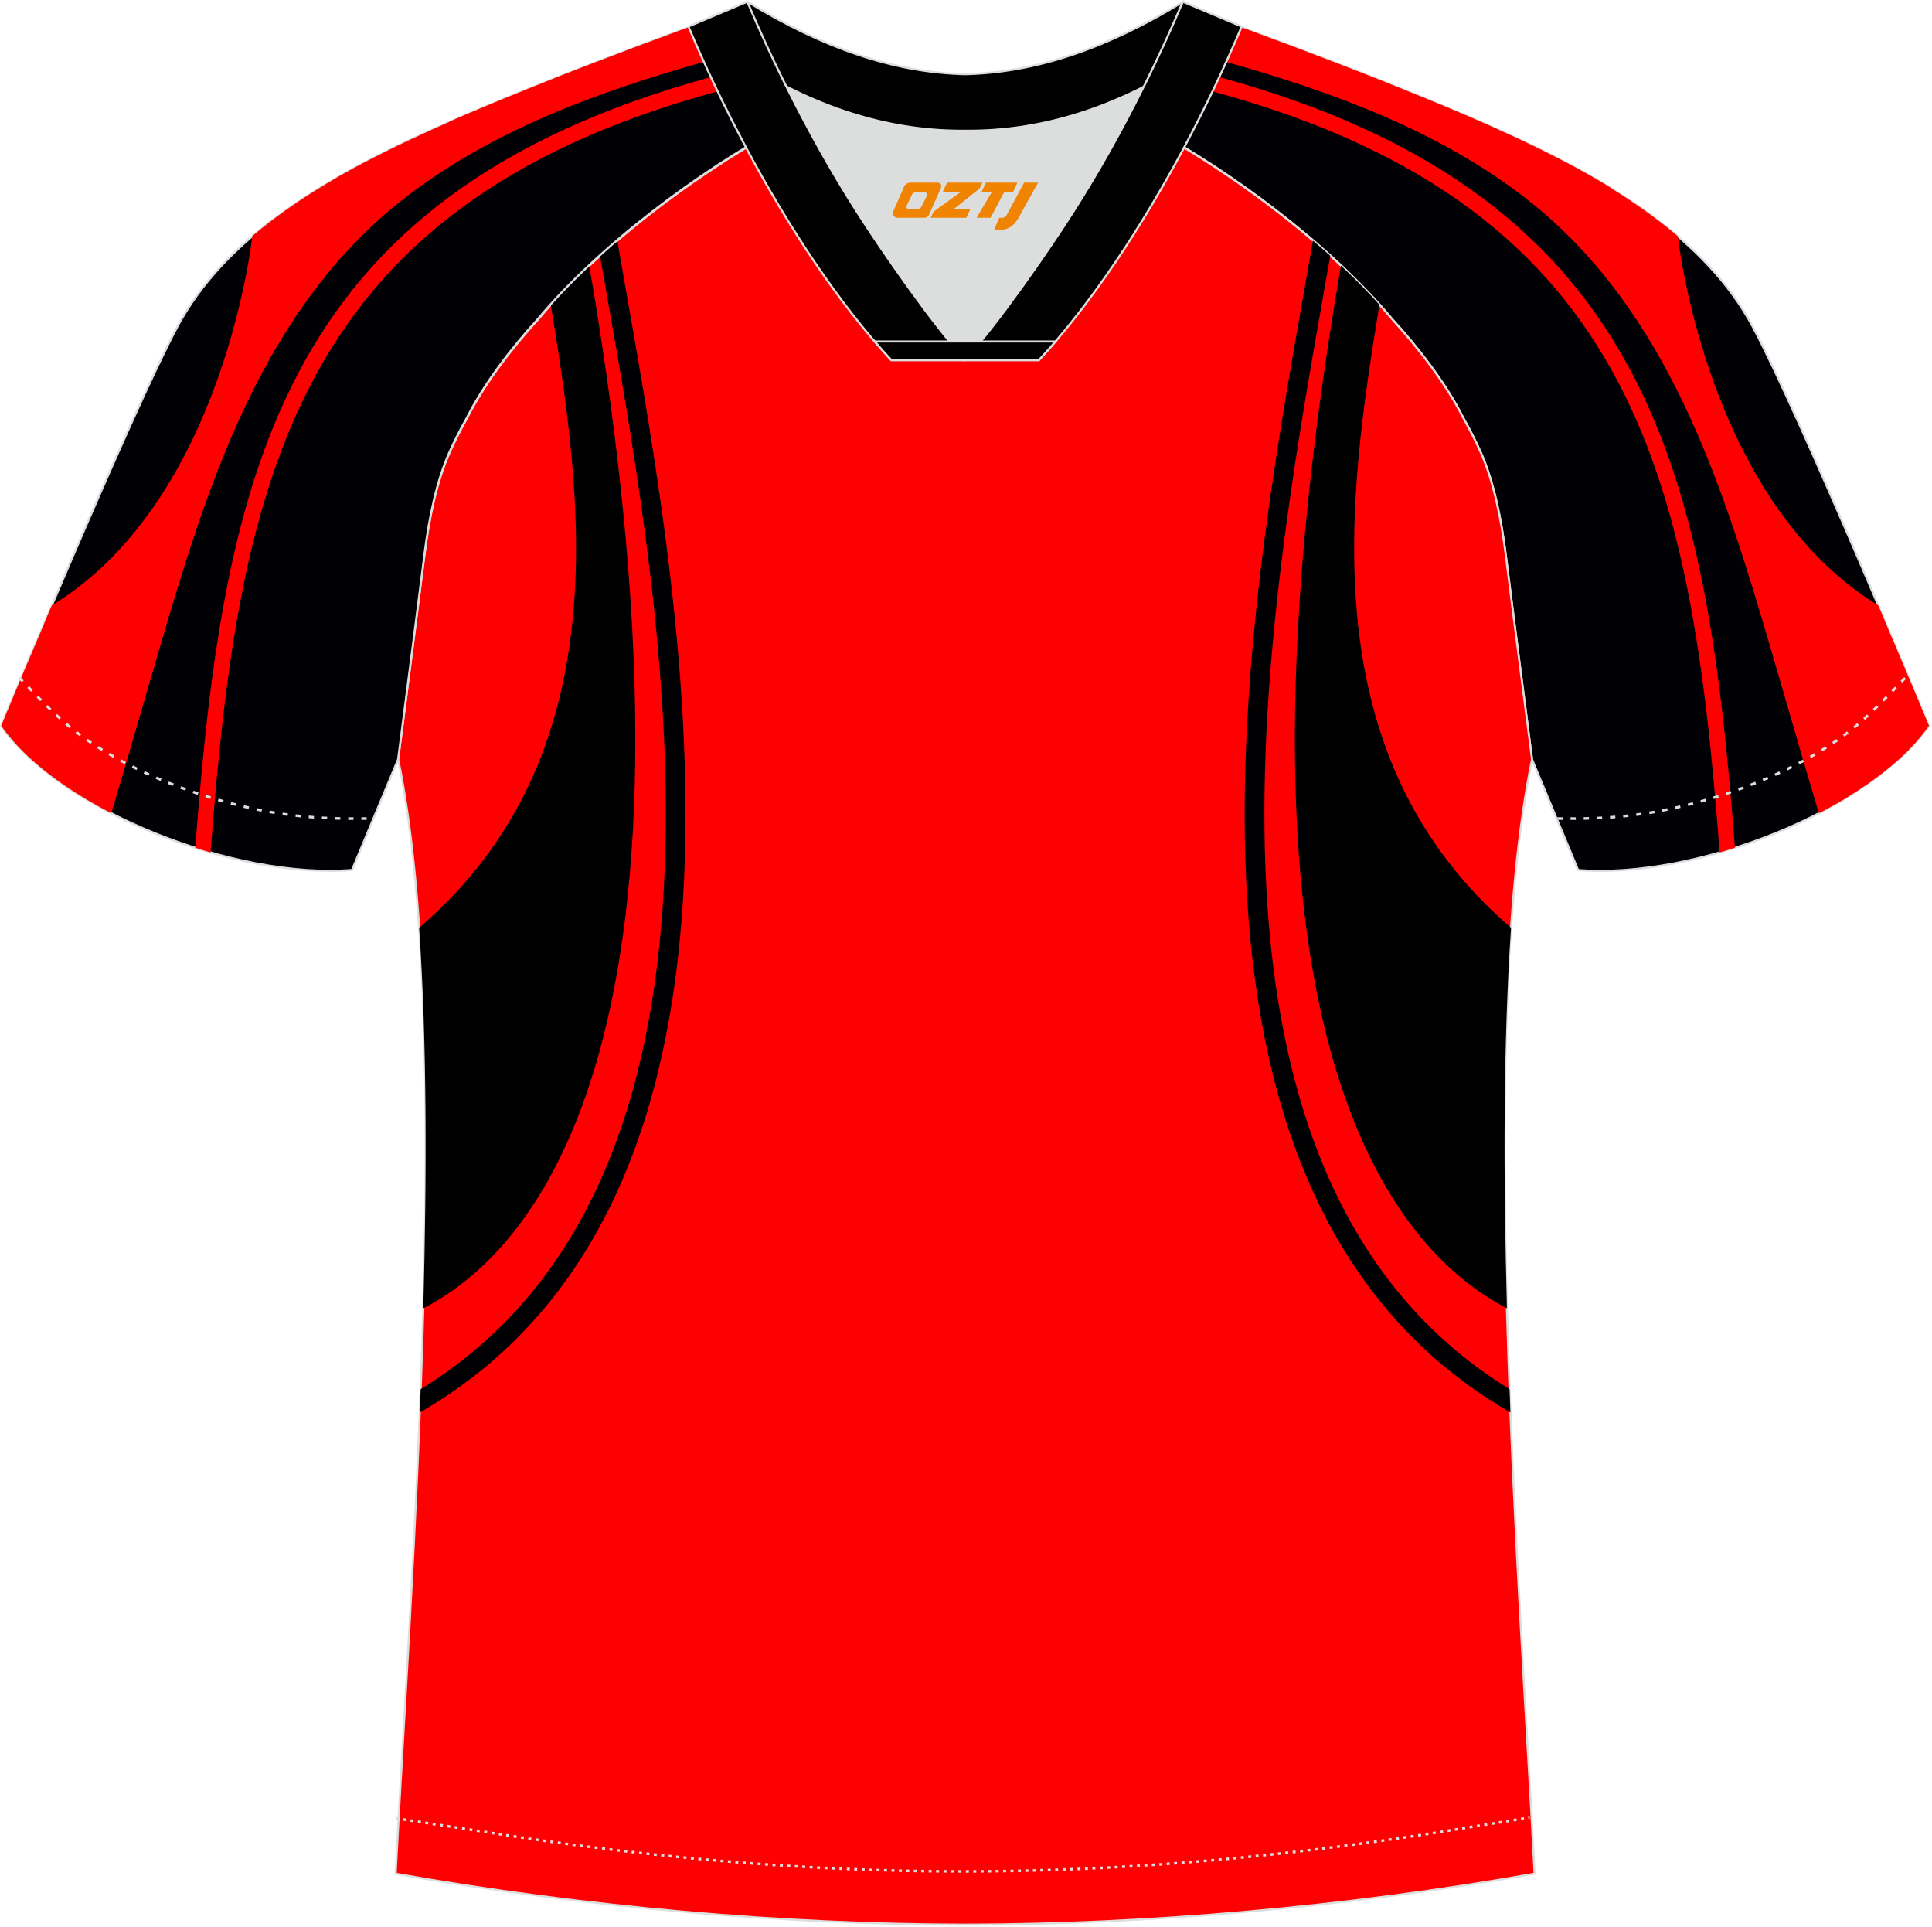
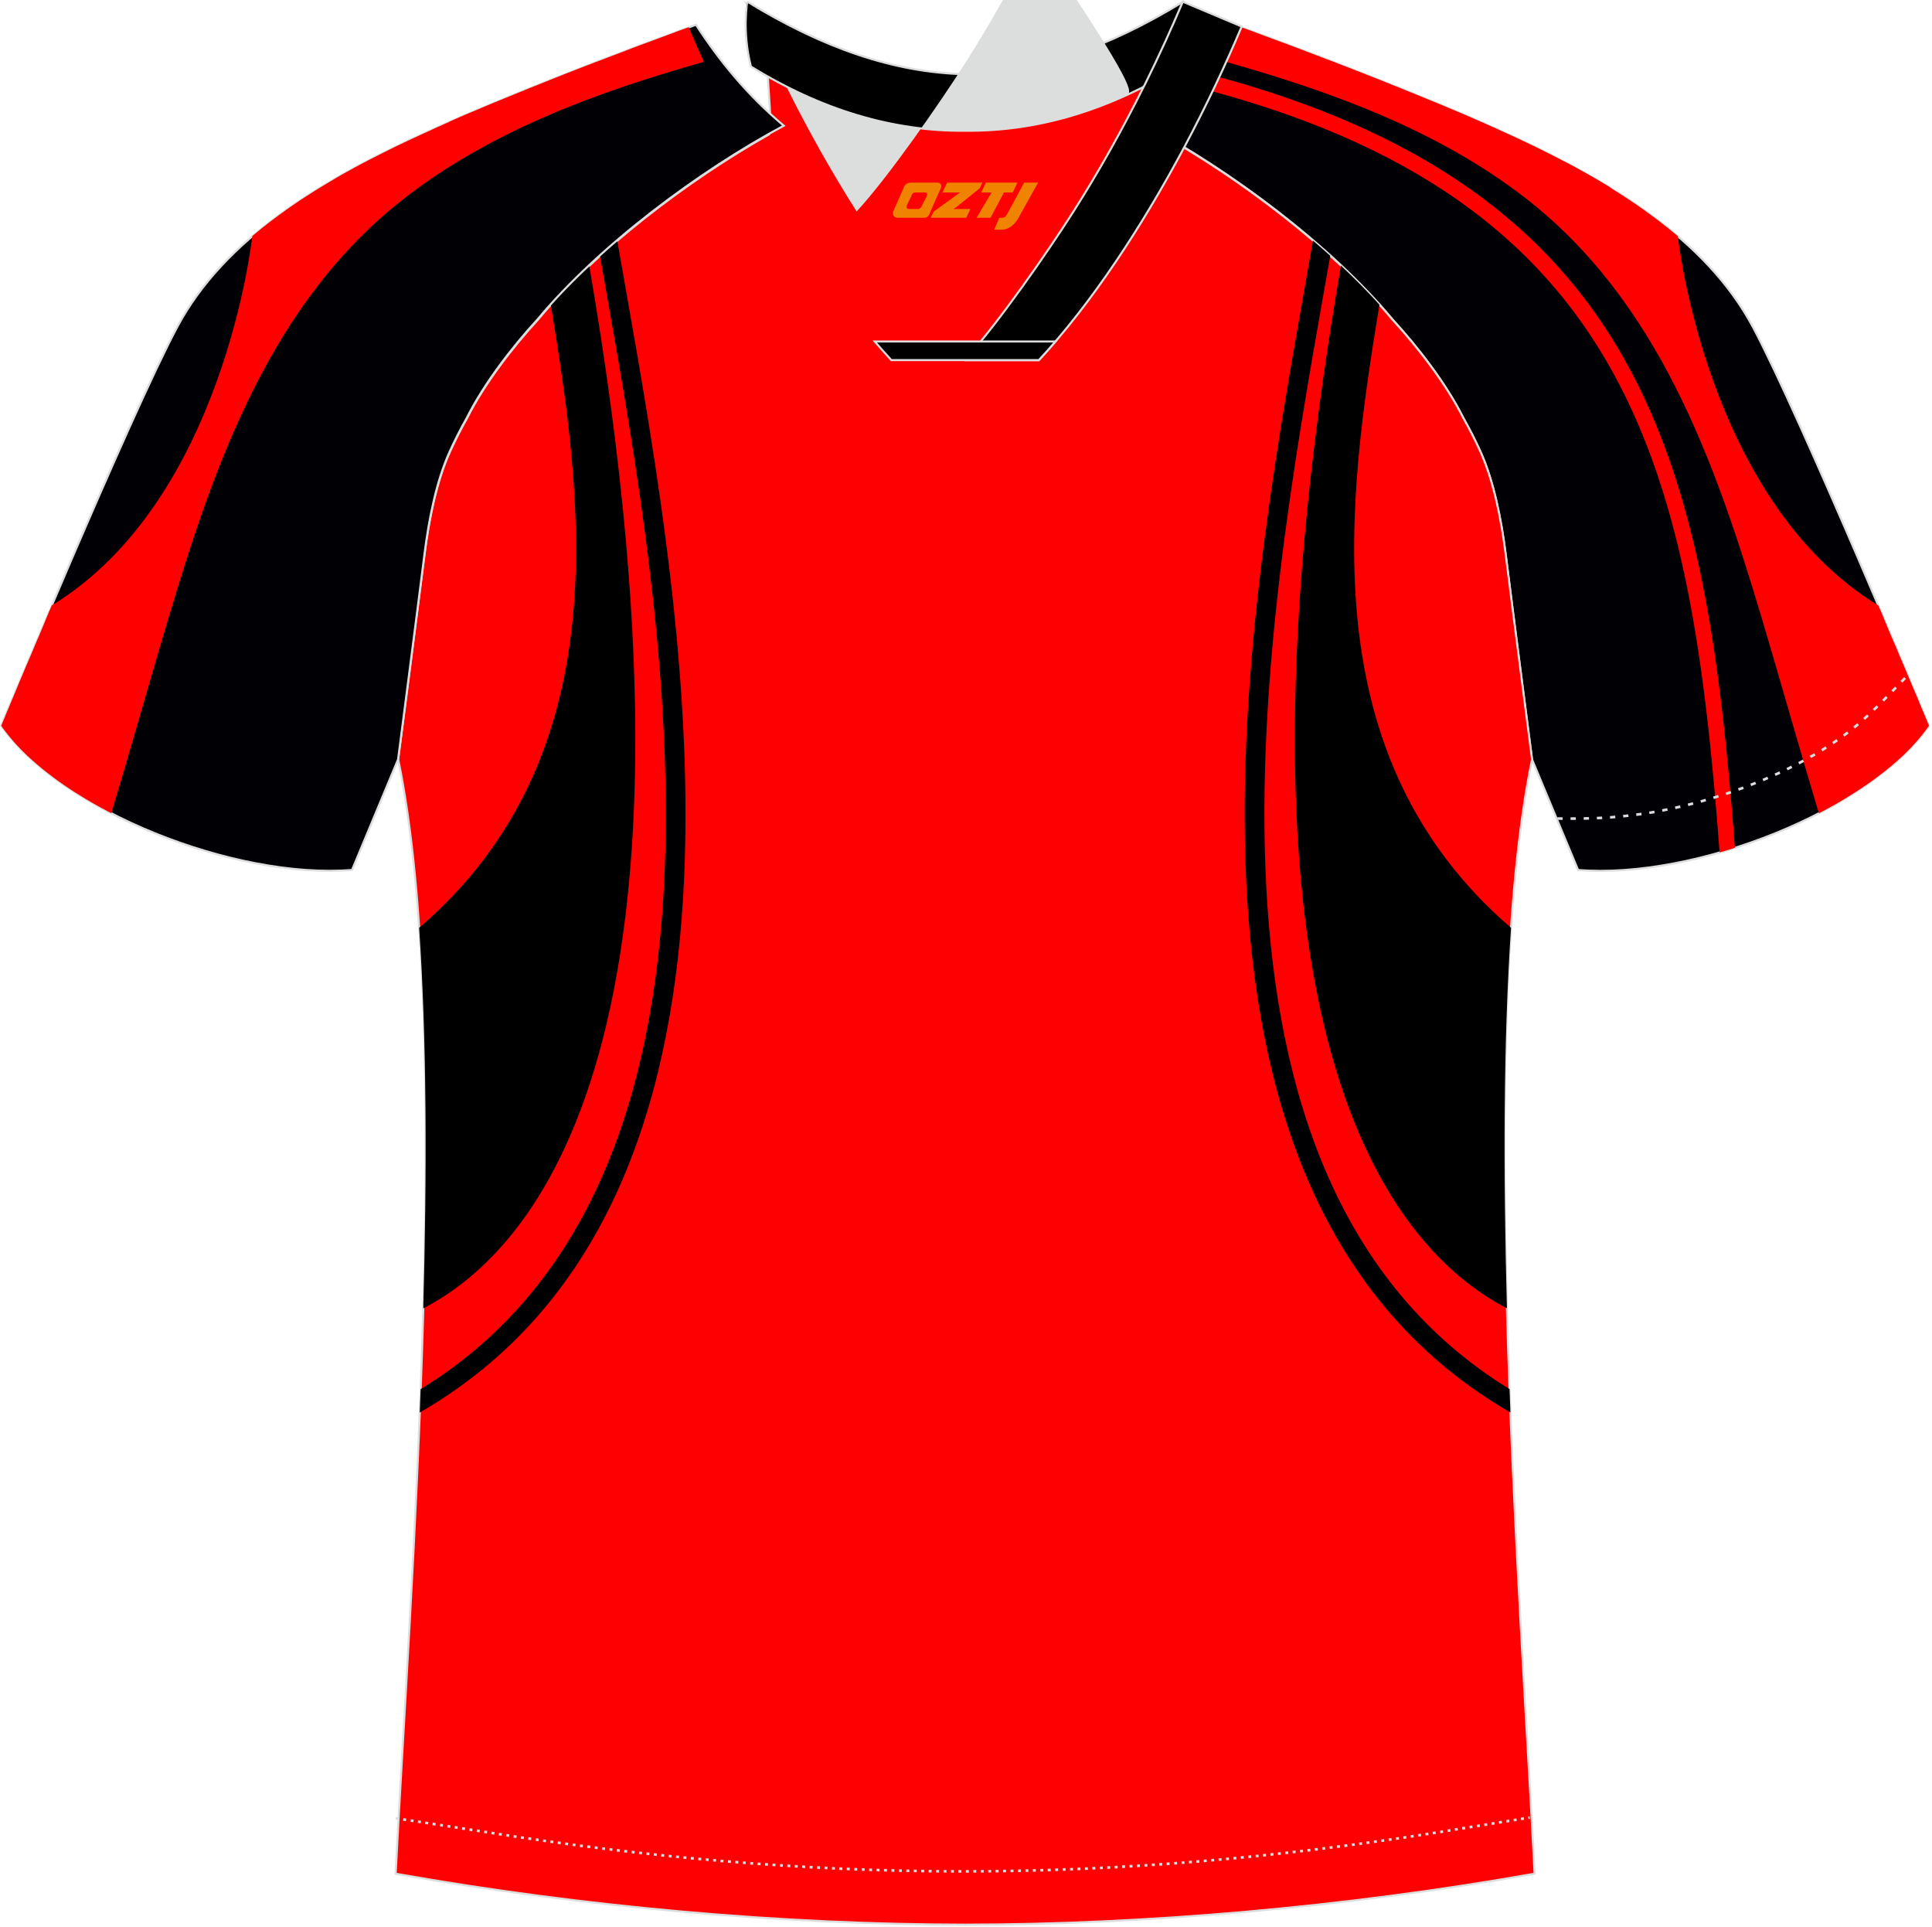
<svg xmlns="http://www.w3.org/2000/svg" version="1.1" id="图层_1" x="0px" y="0px" width="374px" height="373px" viewBox="0 0 374 373" enable-background="new 0 0 374 373" xml:space="preserve">
  <g id="XMLID_20_">
    <path fill="#000005" stroke="#DCDDDD" stroke-width="0.4" stroke-miterlimit="22.926" d="M221.92,24.33   c7.08-5.95,12.46-12.55,16.99-19.54c0,0,30.63,10.99,51.78,20.61c21.15,9.61,39.54,20.88,48.62,37.85   c9.08,16.97,34.11,77.23,34.11,77.23c-11.56,16.47-45.25,29.73-67.93,27.9l-8.92-21.4c0,0-3.8-29.24-5.12-39.81   c-0.85-6.78-2.31-14.06-4.84-19.68c-1.01-2.25-2.15-4.48-3.4-6.7c-3.26-6.52-8.77-13.67-13.7-19.02   C257.64,47.5,238.28,33.07,221.92,24.33z" />
    <path fill="#FF0000" d="M230.79,16.66c85.92,21.65,96.57,75.53,102.1,148.32c0.99-0.28,1.98-0.58,2.96-0.9   C330.24,90.6,319.3,36.14,232.24,13.92c-0.36,0.43-0.71,0.86-1.08,1.28L230.79,16.66z" />
    <path fill="#FF0000" d="M373.42,140.47c-2.03,2.86-4.37,5.3-6.93,7.46c-0.26,0.22-0.52,0.45-0.8,0.67l-0.05,0.04   c-0.27,0.23-0.55,0.45-0.83,0.67l-0.03,0.02c-0.27,0.22-0.56,0.44-0.84,0.65l-0.05,0.04c-0.28,0.21-0.56,0.43-0.85,0.64l-0.08,0.06   c-0.29,0.21-0.57,0.42-0.87,0.63l-0.02,0.01l-0.03,0.02c-0.29,0.21-0.59,0.41-0.89,0.62l-0.08,0.05c-0.31,0.21-0.61,0.42-0.93,0.63   l-0.03,0.02c-0.31,0.21-0.63,0.41-0.95,0.62l-0.04,0.02c-0.32,0.21-0.64,0.41-0.97,0.61L358.1,154c-0.33,0.2-0.65,0.4-0.98,0.6   l-0.01,0.01c-0.33,0.2-0.67,0.4-1,0.59l-0.08,0.05c-0.33,0.19-0.65,0.38-0.98,0.56l-0.04,0.02l0,0c-0.35,0.19-0.69,0.39-1.04,0.57   l-0.07,0.04c-0.35,0.19-0.7,0.38-1.06,0.57l-0.01,0.01c-0.24,0.13-0.49,0.25-0.73,0.38c-0.97-3.23-1.92-6.44-2.86-9.65   c-2.79-9.51-5.44-18.87-8.11-27.81c-9.07-30.42-20-61.72-46.14-81.84c-16.59-12.77-36.86-20.27-57.6-26.11   c1.02-2.25,2-4.49,2.93-6.71l0,0l0.3,0.11l0.01,0l0.33,0.12l0.06,0.02l0.3,0.11l0.12,0.04l0.27,0.1l0.18,0.07l0.23,0.08l0.26,0.09   l0.18,0.07l0.34,0.13l0.12,0.05l0.43,0.16l0.06,0.02l0.51,0.19l0.02,0.01l0.52,0.19l0.1,0.04l0.46,0.17l0.19,0.07l0.39,0.15   l0.28,0.1l0.32,0.12l0.38,0.14l0.24,0.09l0.49,0.18l0.15,0.06l0.6,0.22l0.06,0.02l0.68,0.25l0.03,0.01l0.66,0.25l0.14,0.05   l0.58,0.22l0.25,0.09l0.48,0.18l0.36,0.14l0.39,0.15l0.48,0.18l0.29,0.11l0.6,0.23l0.18,0.07l0.73,0.28l0.06,0.02l0.81,0.31   l0.05,0.02l0.77,0.29l0.17,0.07l0.66,0.25l0.3,0.11l0.55,0.21l0.43,0.16l0.43,0.16l0.56,0.22l0.31,0.12l0.69,0.27l0.18,0.07   l0.83,0.32l0.06,0.02l0.89,0.35l0.07,0.03l0.83,0.32l0.21,0.08l0.71,0.28l0.34,0.13l0.58,0.23l0.48,0.19l0.45,0.18l0.62,0.24   l0.32,0.13l0.76,0.3l0.18,0.07l0.9,0.36l0.05,0.02l0.94,0.38l0.09,0.04l0.86,0.34l0.88,0.35l0.07,0.03l0.37,0.15l0.58,0.24   l0.51,0.21l0.45,0.18l0.65,0.26l0.31,0.13l0.79,0.32l0.17,0.07l0.93,0.38l0.03,0.01l0.96,0.4l0.11,0.04l0.85,0.35l0.25,0.1   l0.27,0.11l0.74,0.31l0.08,0.03l0.57,0.24l0.52,0.22l0.15,0.06l0.77,0.33l0.16,0.07l0.29,0.12l0.79,0.33l0.15,0.06l0.92,0.39   l0.01,0.01l0.13,0.05l0.92,0.4l0.8,0.35l0.25,0.11l0.13,0.06l0.91,0.4l0.03,0.01l0.78,0.34l0.46,0.2l0.17,0.08l0.63,0.28l0.07,0.03   l0.93,0.42l0.02,0.01l0.13,0.06l0.87,0.4l0.99,0.45h0l0.98,0.45l0.03,0.01l0.94,0.44l0.02,0.01l0.05,0.02l0.85,0.4l0.08,0.04   l0.26,0.12c0.54,0.26,1.09,0.52,1.63,0.78l0.05,0.02l0.09,0.04l0.84,0.41l0.06,0.03l0.85,0.42l0.07,0.04l0.92,0.46l0.04,0.02   l0.9,0.45l0.07,0.04l0.87,0.45l0.03,0.01l0.84,0.43l0.15,0.08l0.81,0.42l0.16,0.08l0.83,0.44l0.02,0.01l0.82,0.44l0.13,0.07   c0.88,0.48,1.75,0.96,2.6,1.45l0.1,0.06l0.75,0.43l0.1,0.06l0.04,0.02c0.56,0.32,1.12,0.65,1.67,0.98l0.11,0.07l0.76,0.46   l0.05,0.03l0.11,0.06L312,36.5l0.18,0.11l0.68,0.43l0.23,0.14l0.72,0.46l0.01,0.01l0.02,0.01l0.73,0.47l0.14,0.1l0.73,0.48   c1.9,1.26,3.73,2.57,5.56,3.95l0.11,0.09c0.23,0.17,0.45,0.35,0.68,0.52l0.1,0.08c0.23,0.18,0.45,0.35,0.67,0.53l0.03,0.02   l0.08,0.06l0.61,0.5l0.07,0.06c0.23,0.18,0.45,0.37,0.67,0.55l0.11,0.09c0.2,0.17,0.4,0.33,0.6,0.5l0.07,0.06l0,0   c0,0,5.42,51.13,38.8,71.46l0.11,0.25l0.06,0.14l0.05,0.11l0.11,0.25l0.11,0.25l0.11,0.25l0.11,0.25l0.1,0.25l0.05,0.11l0.06,0.14   l0.1,0.25l0.1,0.25l0.1,0.25l0.1,0.25l0.1,0.25l0.04,0.08l0.07,0.16l0.1,0.24l0.1,0.24l0.1,0.24l0.1,0.24l0.1,0.24l0.02,0.06   l0.08,0.18l0.1,0.24l0.1,0.24l0.1,0.24l0.1,0.23l0.1,0.23l0.01,0.03l0.09,0.2l0.1,0.23l0.1,0.23l0.1,0.23l0.1,0.23l0.1,0.23l0,0   l0.1,0.22l0.09,0.22l0.1,0.22l0.09,0.22l0.09,0.22l0.08,0.2l0.01,0.02l0.09,0.22l0.09,0.22l0.09,0.21l0.09,0.21l0.09,0.21   l0.07,0.17l0.02,0.04l0.09,0.21l0.09,0.21l0.09,0.21l0.09,0.21l0.09,0.21l0.06,0.14l0.02,0.06l0.09,0.2l0.08,0.2l0.09,0.2l0.08,0.2   l0.08,0.2l0.05,0.11l0.03,0.08l0.08,0.2l0.08,0.19l0.08,0.19l0.08,0.19l0.08,0.19l0.04,0.09l0.04,0.1l0.08,0.19l0.08,0.18   l0.08,0.18l0.11,0.26l0.07,0.17l0.04,0.09l0.1,0.25l0.11,0.25l0.1,0.25l0.08,0.2l0.02,0.04l0.1,0.24l0.1,0.24l0.1,0.23l0.1,0.23   l0,0.01l0.1,0.23l0.1,0.22l0.09,0.22l0.09,0.22l0.01,0.03l0.08,0.18l0.09,0.21l0.09,0.21l0.08,0.2l0.02,0.06l0.14,0.34l0.08,0.19   l0.08,0.19l0.04,0.08l0.04,0.1l0.07,0.18l0.07,0.18l0.07,0.17l0.04,0.1l0.03,0.07l0.07,0.16l0.07,0.16l0.07,0.16l0.05,0.12   l0.02,0.04l0.06,0.15l0.06,0.15l0.06,0.14l0.05,0.13l0,0.01l0.06,0.13l0.05,0.13l0.05,0.12l0.05,0.12l0,0.01l0.05,0.11l0.05,0.11   l0.05,0.11l0.04,0.1l0.01,0.02l0.03,0.08l0.04,0.09l0.03,0.09l0.04,0.08l0.01,0.03l0.02,0.05l0.03,0.08l0.03,0.07l0.03,0.07   l0.02,0.03l0.01,0.03l0.02,0.06l0.02,0.05l0.02,0.05l0.01,0.03l0.01,0.01l0.02,0.04l0.01,0.03l0.01,0.03l0.01,0.02l0,0l0.01,0.02   l0,0.01l0,0.01v0.01h-0.02v0H373.42z" />
    <path fill="#FF0002" stroke="#DCDDDD" stroke-width="0.4" stroke-miterlimit="22.926" d="M291.47,107.27   c1.27,10.18,4.85,37.71,5.11,39.69c-10.86,52.55-2.19,162.18,0.49,215.68c-36.81,6.52-75.42,9.83-110.24,9.86   c-34.82-0.03-73.43-3.33-110.24-9.86c2.68-53.5,11.35-163.13,0.49-215.68c0.26-1.98,3.83-29.51,5.11-39.69   c0.85-6.78,2.31-14.06,4.84-19.68c1.01-2.25,2.15-4.48,3.4-6.7c3.26-6.51,8.77-13.67,13.7-19.02   c11.2-13.44,29.03-27.03,44.74-35.86c0.96-0.54-1.02-15.4-0.07-15.91c3.94,3.32,25.19,3.25,30.33,6.12l-2.65,0.68   c6.1,2.82,12.98,4.24,19.71,4.26c6.74-0.02-2.73-1.43,3.36-4.26l5.7-2.51c5.14-2.86,16.2-2.27,20.14-5.59   c0.73,0.39-1.96,16.43-1.22,16.84c15.87,8.82,34.04,22.6,45.4,36.23c4.92,5.35,10.44,12.5,13.7,19.02c1.25,2.22,2.39,4.46,3.4,6.7   C289.16,93.22,290.62,100.5,291.47,107.27z" />
    <path d="M106.62,58.98c6.11,37.47,13.44,87.13-25.48,120.59c1.51,22.01,1.5,47.77,0.8,73.65c18.84-9.77,58.83-46.6,32.13-201.8   C111.41,53.91,108.91,56.44,106.62,58.98z" />
    <path fill="#000003" d="M119.49,46.57c0.49,2.81,1.01,5.78,1.55,8.83c11.82,66.98,31.23,177-39.78,217.98   c0.06-1.5,0.12-3.01,0.17-4.52c66.24-40.67,47.38-147.51,35.86-212.81c-0.39-2.22-0.78-4.4-1.15-6.54   C117.23,48.52,118.35,47.54,119.49,46.57z" />
    <path d="M267.03,58.97c-6.11,37.47-13.45,87.13,25.48,120.6c-1.51,22.01-1.5,47.77-0.8,73.64c-18.84-9.77-58.84-46.6-32.13-201.8   C262.23,53.9,264.74,56.43,267.03,58.97z" />
    <path fill="#000003" d="M254.16,46.56c-0.49,2.82-1.01,5.78-1.55,8.83c-11.82,66.98-31.23,177,39.78,217.98   c-0.06-1.5-0.12-3.01-0.17-4.52c-66.24-40.67-47.38-147.51-35.86-212.81c0.39-2.22,0.78-4.4,1.15-6.54   C256.41,48.52,255.29,47.53,254.16,46.56z" />
    <path fill="#000005" stroke="#DCDDDD" stroke-width="0.4" stroke-miterlimit="22.926" d="M151.72,24.33   c-7.08-5.95-12.46-12.55-16.99-19.54c0,0-30.63,10.99-51.78,20.61C61.8,35,43.42,46.27,34.33,63.24   c-9.08,16.97-34.11,77.23-34.11,77.23c11.56,16.47,45.25,29.73,67.93,27.9l8.91-21.4c0,0,3.8-29.24,5.12-39.81   c0.85-6.78,2.31-14.06,4.84-19.68c1.01-2.25,2.15-4.48,3.4-6.7c3.26-6.52,8.77-13.67,13.69-19.02   C116,47.5,135.36,33.07,151.72,24.33z" />
-     <path fill="#FF0000" d="M142.85,16.66C56.93,38.31,46.28,92.2,40.76,164.98c-0.99-0.28-1.98-0.58-2.96-0.9   C43.41,90.6,54.35,36.14,141.41,13.92c0.36,0.43,0.72,0.86,1.08,1.28L142.85,16.66z" />
    <path fill="#FF0000" d="M0.23,140.47c2.03,2.86,4.37,5.3,6.93,7.46c0.26,0.22,0.53,0.45,0.8,0.67L8,148.64   c0.27,0.23,0.55,0.45,0.83,0.67l0.03,0.02c0.27,0.22,0.56,0.44,0.84,0.65l0.05,0.04c0.28,0.21,0.56,0.43,0.85,0.64l0.08,0.06   c0.29,0.21,0.57,0.42,0.87,0.63l0.02,0.01l0.03,0.02c0.29,0.21,0.59,0.41,0.88,0.62l0.08,0.05c0.31,0.21,0.62,0.42,0.93,0.63   l0.03,0.02c0.31,0.21,0.63,0.41,0.95,0.62l0.04,0.02c0.32,0.21,0.64,0.41,0.97,0.61l0.07,0.04c0.33,0.2,0.65,0.4,0.98,0.6   l0.01,0.01c0.33,0.2,0.67,0.4,1,0.59l0.08,0.05c0.33,0.19,0.66,0.38,0.99,0.56l0.03,0.02l0,0c0.34,0.19,0.69,0.39,1.04,0.57   l0.07,0.04c0.35,0.19,0.7,0.38,1.06,0.57l0.01,0.01c0.24,0.13,0.49,0.25,0.73,0.38c0.97-3.23,1.92-6.44,2.86-9.65   c2.79-9.51,5.44-18.87,8.11-27.81c9.07-30.42,20-61.72,46.13-81.84c16.59-12.77,36.86-20.27,57.61-26.11   c-1.02-2.25-2-4.49-2.93-6.71l0,0l-0.31,0.11l0,0l-0.33,0.12l-0.06,0.02l-0.3,0.11l-0.12,0.04l-0.27,0.1l-0.18,0.07l-0.23,0.08   l-0.26,0.09l-0.18,0.07l-0.34,0.13l-0.12,0.05l-0.43,0.16l-0.06,0.02l-0.51,0.19l-0.02,0.01l-0.52,0.19l-0.1,0.04l-0.46,0.17   l-0.19,0.07l-0.39,0.15l-0.28,0.1l-0.32,0.12l-0.38,0.14l-0.24,0.09l-0.49,0.18l-0.16,0.06l-0.59,0.22l-0.06,0.02l-0.68,0.25   l-0.04,0.01l-0.66,0.25l-0.14,0.05l-0.58,0.22l-0.24,0.09l-0.49,0.18l-0.36,0.14l-0.39,0.15l-0.48,0.18l-0.28,0.11l-0.6,0.23   l-0.18,0.07l-0.73,0.28l-0.06,0.02l-0.81,0.31l-0.05,0.02l-0.77,0.29l-0.18,0.07l-0.66,0.25l-0.3,0.11l-0.55,0.21l-0.43,0.16   l-0.43,0.16l-0.56,0.22l-0.31,0.12l-0.69,0.27l-0.18,0.07l-0.83,0.32l-0.06,0.02l-0.9,0.35l-0.07,0.03l-0.83,0.32l-0.21,0.08   l-0.71,0.28l-0.34,0.13l-0.58,0.23l-0.48,0.19l-0.45,0.18l-0.61,0.24l-0.32,0.13l-0.76,0.3l-0.18,0.07l-0.9,0.36l-0.04,0.02   l-0.94,0.38l-0.09,0.04l-0.86,0.34l-0.88,0.35l-0.07,0.03l-0.37,0.15l-0.58,0.24l-0.51,0.21l-0.45,0.18l-0.65,0.26l-0.31,0.13   l-0.79,0.32l-0.17,0.07l-0.93,0.38l-0.03,0.01l-0.96,0.4l-0.11,0.04l-0.85,0.35l-0.25,0.1l-0.26,0.11l-0.74,0.31l-0.08,0.03   l-0.57,0.24l-0.52,0.22l-0.15,0.06l-0.77,0.33l-0.16,0.07l-0.29,0.12l-0.79,0.33l-0.15,0.06l-0.92,0.39l-0.02,0.01l-0.13,0.05   l-0.92,0.4l-0.8,0.35l-0.25,0.11l-0.13,0.06l-0.91,0.4L87,23.58l-0.78,0.34l-0.46,0.2L85.6,24.2l-0.63,0.28l-0.07,0.03l-0.93,0.42   l-0.02,0.01l-0.13,0.06l-0.87,0.4l-0.99,0.45h0l-0.97,0.45l-0.03,0.01l-0.94,0.44L80,26.75l-0.04,0.02l-0.85,0.4l-0.08,0.04   l-0.26,0.12c-0.54,0.26-1.09,0.52-1.63,0.78l-0.05,0.02l-0.09,0.04l-0.84,0.41l-0.06,0.03l-0.85,0.42l-0.07,0.04l-0.93,0.46   l-0.04,0.02l-0.9,0.45l-0.07,0.04l-0.88,0.45l-0.03,0.01l-0.84,0.43l-0.15,0.08l-0.81,0.42l-0.16,0.08l-0.83,0.44l-0.02,0.01   l-0.82,0.44l-0.13,0.07c-0.88,0.48-1.75,0.96-2.61,1.45l-0.1,0.06l-0.75,0.43l-0.09,0.06l-0.04,0.03   c-0.56,0.32-1.11,0.65-1.66,0.98l-0.11,0.07l-0.76,0.46l-0.05,0.03l-0.1,0.06l-0.64,0.39l-0.18,0.11l-0.68,0.43l-0.23,0.14   l-0.72,0.46l-0.01,0.01l-0.02,0.01l-0.73,0.47l-0.15,0.09l-0.73,0.48c-1.9,1.26-3.73,2.57-5.56,3.95l-0.12,0.09   c-0.23,0.17-0.45,0.35-0.68,0.52l-0.1,0.08c-0.23,0.18-0.45,0.35-0.67,0.53l-0.03,0.02l-0.08,0.06l-0.62,0.5l-0.07,0.06   c-0.22,0.18-0.45,0.37-0.67,0.55l-0.11,0.09c-0.2,0.17-0.4,0.33-0.6,0.5l-0.06,0.06l0,0c0,0-5.42,51.13-38.8,71.46l-0.11,0.25   l-0.06,0.14l-0.05,0.11l-0.11,0.25l-0.11,0.25l-0.11,0.25l-0.11,0.25l-0.1,0.25l-0.05,0.11l-0.06,0.14l-0.1,0.25l-0.11,0.25   l-0.1,0.25l-0.1,0.25l-0.1,0.25l-0.03,0.08l-0.07,0.16l-0.1,0.24l-0.1,0.24l-0.1,0.24l-0.1,0.24l-0.1,0.24l-0.02,0.06l-0.08,0.18   l-0.1,0.24l-0.1,0.24l-0.1,0.24l-0.1,0.23l-0.1,0.23l-0.01,0.03l-0.09,0.2l-0.1,0.23l-0.1,0.23l-0.1,0.23l-0.1,0.23l-0.1,0.23l0,0   l-0.09,0.22l-0.09,0.22l-0.09,0.22l-0.09,0.22l-0.09,0.22l-0.08,0.2L6.3,126l-0.09,0.22l-0.09,0.22l-0.09,0.21l-0.09,0.21   l-0.09,0.21l-0.07,0.17l-0.02,0.04l-0.09,0.21l-0.09,0.21l-0.09,0.21l-0.09,0.21l-0.09,0.21l-0.06,0.14l-0.03,0.06l-0.09,0.2   l-0.08,0.2l-0.09,0.2l-0.08,0.2l-0.08,0.2l-0.05,0.11l-0.03,0.08l-0.08,0.2l-0.08,0.19l-0.08,0.19l-0.08,0.19l-0.08,0.19   l-0.04,0.09l-0.04,0.1l-0.08,0.19l-0.08,0.18l-0.08,0.18l-0.11,0.26l-0.07,0.17l-0.04,0.09l-0.11,0.25l-0.1,0.25l-0.1,0.25   l-0.08,0.2l-0.02,0.04l-0.1,0.24l-0.1,0.24l-0.1,0.23l-0.09,0.23l0,0.01l-0.1,0.23l-0.09,0.22l-0.09,0.22l-0.09,0.22L2.6,134.8   l-0.08,0.18l-0.09,0.21l-0.09,0.21l-0.09,0.2l-0.02,0.06l-0.14,0.34l-0.08,0.19l-0.08,0.19l-0.03,0.08l-0.04,0.1l-0.08,0.18   l-0.07,0.18l-0.07,0.17l-0.04,0.1l-0.03,0.07l-0.07,0.16l-0.07,0.16l-0.07,0.16l-0.05,0.12l-0.02,0.04l-0.06,0.15l-0.06,0.15   l-0.06,0.14l-0.05,0.13l0,0.01l-0.05,0.13l-0.05,0.13l-0.05,0.12l-0.05,0.12l0,0.01l-0.05,0.11l-0.05,0.11l-0.05,0.11l-0.04,0.1   l-0.01,0.02l-0.03,0.08l-0.04,0.09l-0.04,0.09l-0.04,0.08l-0.01,0.03l-0.02,0.05l-0.03,0.08l-0.03,0.07l-0.03,0.07l-0.01,0.03   l-0.01,0.03l-0.02,0.06l-0.02,0.05l-0.02,0.05L0.3,140.3l-0.01,0.01l-0.01,0.04l-0.01,0.03l-0.01,0.03l-0.01,0.02l0,0l-0.01,0.02   L0.23,140.47L0.23,140.47L0.23,140.47z" />
-     <path fill="none" stroke="#DCDDDD" stroke-width="0.507" stroke-miterlimit="22.926" stroke-dasharray="1.02,1.531" d="   M3.7,131.14c2.92,3.02,6.08,6.41,9.27,9.1c10.32,8.74,27.36,15.21,41.61,17.27c5.61,0.81,10.34,0.99,16.71,0.91" />
    <path fill="none" stroke="#DCDDDD" stroke-width="0.507" stroke-miterlimit="22.926" stroke-dasharray="0.576,0.865" d="   M76.63,351.91c1.31,0.21,15.14,2.3,16.45,2.51c30.89,4.95,61.95,7.77,93.3,7.77c30.85,0,61.41-2.73,91.81-7.53   c1.8-0.28,16.13-2.59,17.93-2.89" />
    <path fill="none" stroke="#DCDDDD" stroke-width="0.507" stroke-miterlimit="22.926" stroke-dasharray="1.02,1.531" d="   M368.79,131.22c-2.9,3-6.03,6.35-9.19,9.02c-10.32,8.74-27.36,15.21-41.61,17.27c-5.61,0.81-10.34,0.99-16.71,0.91" />
    <path fill="#000001" stroke="#DCDDDD" stroke-width="0.4" stroke-miterlimit="22.926" d="M145.36,12.88   c13.69,8.44,27.53,12.57,41.51,12.42c13.98,0.15,27.82-3.98,41.51-12.42c1.75-6.97,0.68-12.56,0.68-12.56   c-14.63,8.96-28.42,13.72-42.2,14.04c-13.77-0.31-27.57-5.07-42.2-14.04C144.67,0.32,143.6,5.92,145.36,12.88z" />
-     <path fill="#DCDDDD" d="M218.04,18.43c-10.31,4.7-20.7,6.99-31.17,6.88c-10.47,0.11-20.86-2.17-31.17-6.88   c-1.16-0.53-2.32-1.09-3.48-1.68c4.1,8.24,8.7,16.46,13.6,24.17c4.88,7.67,14.79,21.97,21.04,28.72l-0.04,0.06   c6.25-6.75,16.15-21.05,21.04-28.72c4.91-7.71,9.5-15.93,13.6-24.17l0.02-0.04C220.34,17.35,219.19,17.9,218.04,18.43z" />
-     <path fill="#000001" stroke="#DCDDDD" stroke-width="0.4" stroke-miterlimit="22.926" d="M152.04,16.4   c-2.68-5.4-5.15-10.81-7.37-16.07l-11.4,4.8c3.2,7.6,6.93,15.49,11.06,23.25c8.22,15.44,17.99,30.33,28.21,41.32h14.29l0.04-0.06   c-6.25-6.75-16.15-21.05-21.04-28.72c-4.91-7.71-9.5-15.93-13.6-24.17C152.16,16.63,152.1,16.51,152.04,16.4z" />
+     <path fill="#DCDDDD" d="M218.04,18.43c-10.31,4.7-20.7,6.99-31.17,6.88c-10.47,0.11-20.86-2.17-31.17-6.88   c-1.16-0.53-2.32-1.09-3.48-1.68c4.1,8.24,8.7,16.46,13.6,24.17l-0.04,0.06   c6.25-6.75,16.15-21.05,21.04-28.72c4.91-7.71,9.5-15.93,13.6-24.17l0.02-0.04C220.34,17.35,219.19,17.9,218.04,18.43z" />
    <path fill="#000001" stroke="#DCDDDD" stroke-width="0.4" stroke-miterlimit="22.926" d="M221.6,16.4   c2.68-5.4,5.15-10.81,7.37-16.07l11.4,4.8c-3.2,7.6-6.93,15.49-11.06,23.25c-8.22,15.44-18,30.33-28.21,41.32h-14.29l-0.04-0.06   c6.25-6.75,16.16-21.05,21.04-28.72c4.91-7.71,9.5-15.93,13.6-24.17C221.48,16.63,221.54,16.51,221.6,16.4z" />
    <path fill="#000001" stroke="#DCDDDD" stroke-width="0.4" stroke-miterlimit="22.926" d="M186.82,69.69h14.29   c1.08-1.16,2.15-2.36,3.21-3.6h-14.38h-0.09h-6.05h-14.47c1.07,1.24,2.14,2.44,3.21,3.6H186.82z" />
  </g>
  <g>
    <path fill="#F08300" d="M198.25,35.35l-3.4,6.3c-0.2,0.3-0.5,0.5-0.8,0.5h-0.6l-1,2.3h1.2c2,0.1,3.2-1.5,3.9-3L200.95,35.35h-2.5L198.25,35.35z" />
    <polygon fill="#F08300" points="191.05,35.35 ,196.95,35.35 ,196.05,37.25 ,194.35,37.25 ,191.75,42.15 ,189.05,42.15 ,191.95,37.25 ,189.95,37.25 ,190.85,35.35" />
    <polygon fill="#F08300" points="185.05,40.45 ,184.55,40.45 ,185.05,40.15 ,189.65,36.45 ,190.15,35.35 ,183.35,35.35 ,183.05,35.95 ,182.45,37.25 ,185.25,37.25 ,185.85,37.25 ,180.75,40.95    ,180.15,42.15 ,186.75,42.15 ,187.05,42.15 ,187.85,40.45" />
    <path fill="#F08300" d="M181.55,35.35H176.25C175.75,35.35,175.25,35.65,175.05,36.05L172.95,40.85C172.65,41.45,173.05,42.15,173.75,42.15h5.2c0.4,0,0.7-0.2,0.9-0.6L182.15,36.35C182.35,35.85,182.05,35.35,181.55,35.35z M179.45,37.85L178.35,40.05C178.15,40.35,177.85,40.45,177.75,40.45l-1.8,0C175.75,40.45,175.35,40.35,175.55,39.75l1-2.1c0.1-0.3,0.4-0.4,0.7-0.4h1.9   C179.35,37.25,179.55,37.55,179.45,37.85z" />
  </g>
</svg>